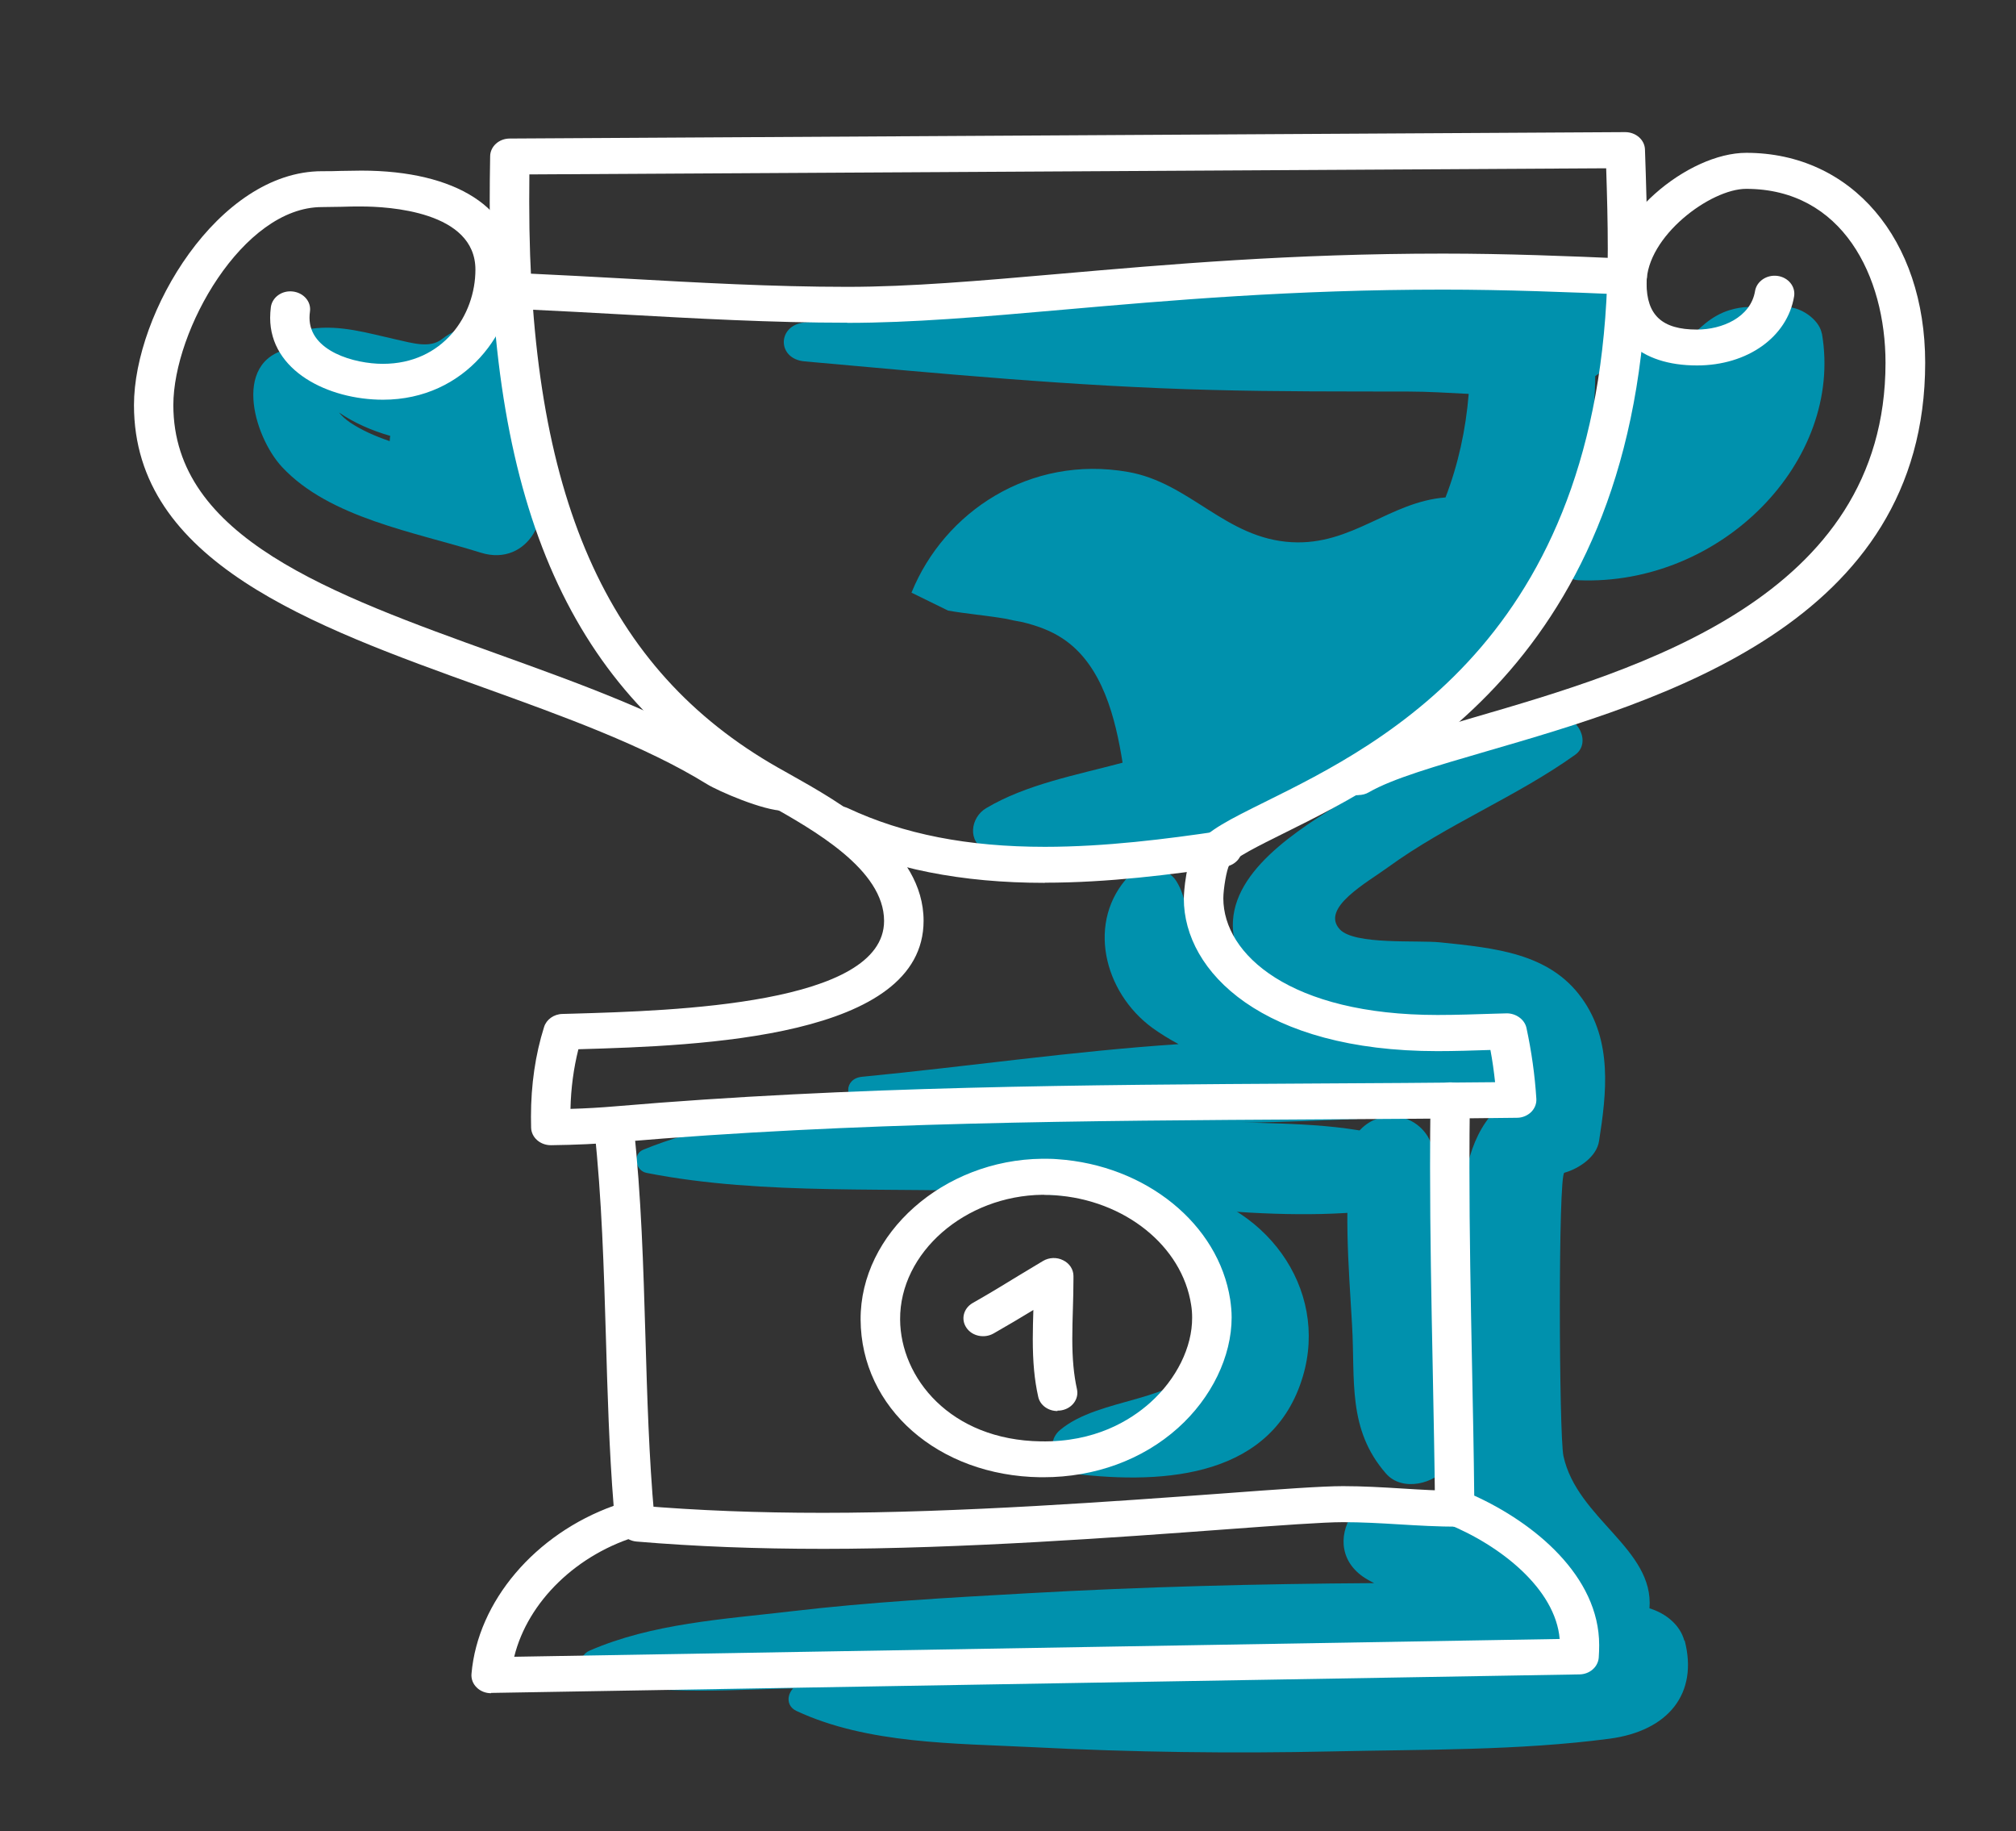
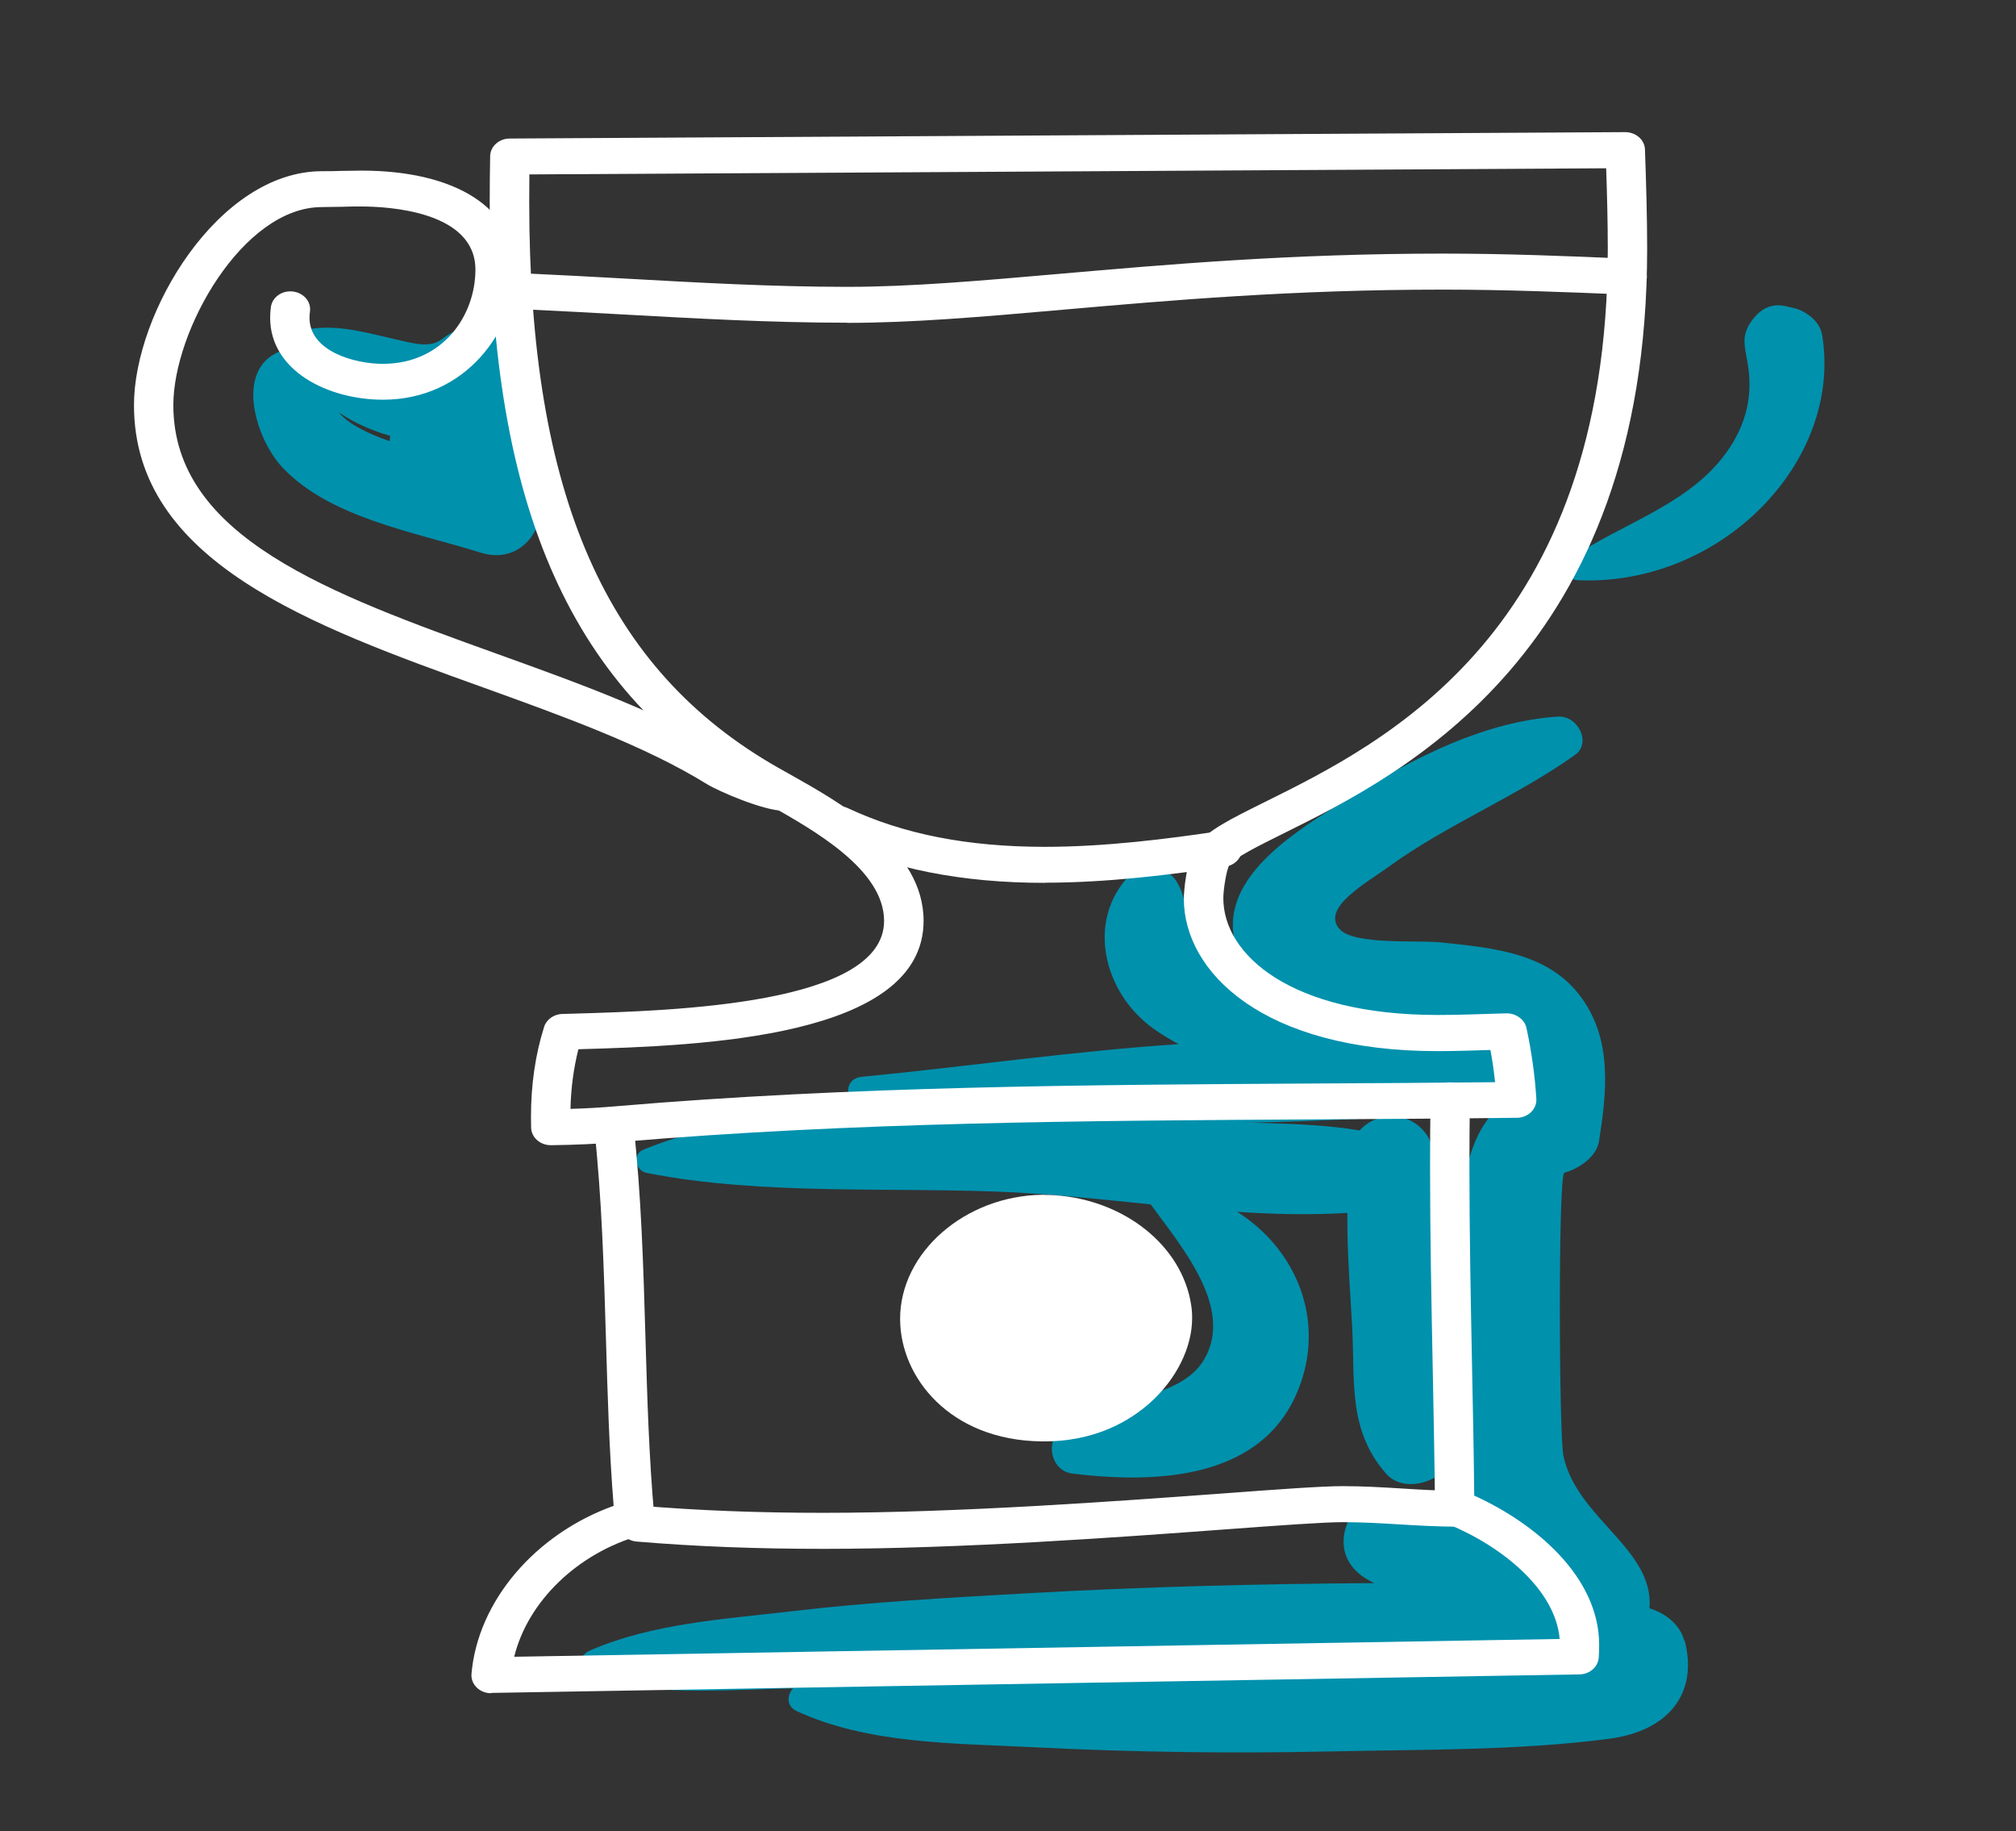
<svg xmlns="http://www.w3.org/2000/svg" id="Ebene_1" viewBox="0 0 138.28 125.56">
  <rect x="0" y="0" width="138.28" height="125.56" fill="#333333" stroke="none" />
  <g>
    <g>
      <path d="M90.18,45.82c.37-.29,.74-.58,1.1-.88-.58,.04-1.16,.06-1.73,.06,.2,.28,.4,.56,.62,.82Z" style="fill:none;" />
-       <path d="M65.03,41.87c1.25,.22,2.59,.33,3.9,.55,.4,.09,.8,.17,1.2,.24,.98,.24,1.92,.57,2.75,1.12,2.77,1.82,3.64,5.54,4.12,8.52-3.22,.86-6.6,1.48-9.36,3.12-1.08,.64-1.31,2.31,0,2.9,9.65,4.35,24.09-2.97,30.89-9.08,5.24-4.71,8.79-10.85,10.2-17.37-.02,.99,.49,1.99,1.25,2.7-.79,.78-1.51,1.62-2.11,2.62-.35,.58,.25,1.5,1.03,1.22,6.37-2.21,15.18-4.19,15.29-11.96,.04-2.78-1.86-6.32-5.57-5.18-1.23,.38-2.14,1.27-2.96,2.2-1.52-.84-3.65-.76-4.53,.96-.87,1.71-1.55,3.41-2,5.21,.18-1.28,.28-2.56,.29-3.85,1.02-.68,1.67-1.69,1.7-2.95,0-.19,0-.37,.01-.56,.04-1.64-1.19-2.72-2.7-3.07-1.49-2.17-5.21-1.59-6.91,.47-6.39,.4-13.07-.06-19.35,.18-9.12,.34-17.95,1.34-26.99,2.25-1.88,.19-1.9,2.5,0,2.67,9.38,.84,18.51,1.72,27.96,1.96,4.5,.12,9,.1,13.5,.11,1.29,0,2.68,.09,4.1,.16-.2,2.46-.72,4.84-1.59,7.1-3.85,.3-6.4,3.3-10.55,3.07-4.55-.25-6.96-4.08-11.24-4.82-6.71-1.17-12.59,2.73-14.84,8.28" style="fill:#0091ad;" />
    </g>
    <path d="M35.26,28.56c.49-.58,.87-1.28,1.05-2.14,.66-3.25-3.2-5.35-5.99-3.17-.83,.65-1.98,.29-3.19,.02-1.91-.43-3.78-1-5.75-.73-.53,.07-.82,.6-.86,1.03,0,.09,0,.19,0,.28-.09-.02-.18-.02-.28,0-4.46,.54-2.87,6.06-.89,8.18,3.26,3.49,9.09,4.45,13.63,5.87,3.3,1.03,5.17-2.88,3.46-4.87,.39-.32,.69-.73,.84-1.22,.45-1.49-.56-2.72-2.02-3.24Zm-11.99-.26c1.01,.69,2.23,1.23,3.5,1.59-.03,.12-.03,.24-.04,.36-1-.34-1.93-.75-2.72-1.28-.31-.21-.55-.44-.75-.67Z" style="fill:#0091ad;" />
    <path d="M102.45,70.31c-1.96,.13-3.92,.25-5.88,.36-.28-.89-1.27-1.63-2.2-1.86-3.14-.76-6.32-1.07-9.4-2.11-1.61-.54-2.68-1-3.22-2.54-.47-1.33-.28-2.49-1.07-3.75-.62-.98-2.34-1.28-3.21-.38-2.98,3.12-1.78,8.01,1.58,10.46,.54,.39,1.14,.76,1.79,1.11-7.34,.49-14.47,1.54-21.72,2.24-1.25,.12-1.26,1.67,0,1.77,7.31,.63,14.29,1.43,21.68,1.43,4.63,0,9.26-.16,13.89-.38-.84,.16-1.79,.99-1.91,1.76-.65,4.16-.28,8.27-.04,12.46,.22,3.77-.33,7.12,2.32,10.16,1.13,1.3,3.39,.7,4.23-.5,2.21-3.16,1.05-6.93,.74-10.5-.34-3.9-.57-7.87-1.87-11.62-.31-.89-1.15-1.65-2.17-1.82,2.16-.11,4.31-.22,6.46-.35,4.18-.24,4.19-6.22,0-5.94Z" style="fill:#0091ad;" />
    <path d="M80.06,81.38c-.75-.1-1.59,.58-1.08,1.28,2.03,2.8,5.66,6.99,3.64,10.52-1.74,3.05-7.17,2.57-9.92,4.89-.99,.83-.62,2.8,.87,2.98,6.55,.8,13.76,.14,15.79-6.65,1.81-6.03-2.56-12.12-9.31-13.03Z" style="fill:#0091ad;" />
    <path d="M97.48,102.72c-3.98-2.15-7.55,3.45-3.62,5.63,.12,.07,.26,.14,.4,.21-7.95,.05-15.89,.25-23.84,.7-5.38,.3-10.77,.6-16.12,1.23-4.69,.55-9.56,.83-13.86,2.7-.96,.42-.67,1.79,.29,2.02,4.69,1.13,9.71,.62,14.52,.55,5.37-.09,10.75-.37,16.12-.49,10.76-.24,21.53-.35,32.29-.18,1.62,.02,2.97-1.04,3.45-2.39,1.87-5.29-5.71-7.85-9.63-9.96Z" style="fill:#0091ad;" />
    <path d="M124.96,22.88c-.14-.82-1.09-1.57-1.93-1.76l-.58-.13c-.9-.2-1.6,.16-2.13,.79-1.02,1.23-.61,1.99-.41,3.36,.34,2.29-.28,4.35-1.75,6.23-2.58,3.29-6.9,4.55-10.36,6.87-.72,.48-.5,1.51,.46,1.55,9.81,.41,18.2-8.18,16.71-16.91Z" style="fill:#0091ad;" />
    <path d="M115.53,112.51c-.28-1.07-1.26-1.88-2.39-2.22,.33-4.08-4.96-6.13-5.9-10.44-.31-1.43-.37-19.3,.06-19.43,1.03-.29,2.22-1.11,2.38-2.17,.52-3.3,.93-6.87-1.18-9.8-2.23-3.11-5.99-3.44-9.72-3.83-1.55-.16-5.88,.19-6.88-.89-1.35-1.46,1.87-3.21,3.32-4.27,4.03-2.93,8.79-4.82,12.82-7.7,1.14-.81,.2-2.71-1.19-2.62-4.99,.33-9.82,2.8-13.88,5.32-3.16,1.96-8.17,4.79-8.4,8.69-.2,3.23,3,5.67,6.12,6.54,2.06,.57,4.3,.69,6.42,.94,1.78,.21,4.84,.07,5.97,1.68,.49,.7,.37,2.1,.21,3.2-4.44,3.31-2.74,11.56-2.8,16.09-.05,3.73-.84,8.17,.59,11.76,1.38,3.46,5.1,5.01,6.09,8.72,.08,.31,.24,.58,.44,.82-.42-.1-.95-.02-1.6,.26-2.31-.36-5.45,.34-7.81,.45-4.88,.24-9.77,.36-14.66,.49-4.89,.13-9.77,.18-14.66,.22-4.66,.04-9.54-.34-13.97,1.13-.85,.28-1.2,1.45-.27,1.88,4.88,2.27,10.82,2.21,16.2,2.48,6.83,.35,13.69,.44,20.53,.29,6.26-.14,12.81-.05,19.02-.87,4.04-.53,6.12-3.1,5.16-6.75Z" style="fill:#0091ad;" />
    <path d="M95.35,77.97c-3.89-1.05-8.13-.88-12.17-1.08-4.82-.24-9.65-.48-14.48-.58-7.91-.16-17.2-.5-24.58,2.53-.75,.31-.54,1.44,.23,1.59,8.11,1.6,17.04,.92,25.31,1.34,8.25,.43,17.53,2.29,25.69,1.1,2.87-.42,2.44-4.24,0-4.9Z" style="fill:#0091ad;" />
  </g>
  <g>
    <path d="M37.78,78.53c-.73,0-1.33-.53-1.35-1.2,0-.25-.01-.5-.01-.75,0-2.19,.3-4.26,.9-6.16,.16-.51,.67-.88,1.26-.89l.72-.02c6.93-.2,21.34-.62,21.34-6.36,0-3.52-4.81-6.22-7.99-8.01l-.74-.42c-12.67-7.21-18.32-19.82-18.32-40.89,0-1.04,.01-2.08,.03-3.12,.01-.67,.61-1.21,1.34-1.21l76.51-.44c.74,0,1.34,.53,1.36,1.19,.08,2.29,.15,4.53,.15,6.82,0,27.72-16.83,36.06-24.92,40.07-1.73,.86-3.37,1.67-3.74,2.18-.19,.31-.41,1.65-.41,2.28,0,3.85,4.6,8,14.69,8,1.31,0,2.67-.05,3.98-.09l.74-.02c.63-.02,1.25,.4,1.38,.99,.35,1.62,.58,3.26,.68,4.87,.02,.34-.11,.66-.36,.91-.25,.24-.6,.39-.97,.39-4.64,.06-9.28,.08-13.91,.11-15.52,.09-31.57,.18-47.59,1.55-1.56,.13-3.1,.2-4.73,.22Zm1.89-6.57c-.32,1.28-.51,2.65-.54,4.08,1.05-.03,2.09-.09,3.13-.18,16.14-1.38,32.25-1.47,47.83-1.56,4.15-.02,8.3-.05,12.46-.09-.08-.74-.18-1.47-.32-2.21-1.2,.04-2.43,.08-3.64,.08-11.95,0-17.39-5.42-17.39-10.46,0-.4,.15-2.67,.87-3.65,.75-1.02,2.32-1.8,4.7-2.98,8.22-4.07,23.51-11.65,23.51-37.91,0-1.85-.05-3.69-.11-5.54l-73.86,.42c0,.62-.01,1.25-.01,1.87,0,20.13,5.26,32.09,17.05,38.8l.73,.41c3.69,2.07,9.27,5.21,9.27,10.1,0,8.03-15.23,8.57-23.67,8.81Z" style="fill:#fff;" />
    <path d="M33.68,116.11c-.37,0-.73-.14-.98-.39-.26-.25-.39-.59-.36-.94,.43-4.99,4.38-9.59,9.75-11.52-.31-3.86-.42-7.76-.53-11.55-.14-4.69-.28-9.54-.79-14.25-.07-.68,.47-1.28,1.21-1.35,.75-.08,1.41,.43,1.48,1.1,.53,4.79,.67,9.69,.81,14.43,.12,4.07,.24,8.27,.61,12.37,.05,.57-.34,1.1-.95,1.27-4.35,1.24-7.73,4.55-8.66,8.33l71.71-1.22c-.29-3.42-4.03-6.41-7.74-7.91-.49-.2-.8-.63-.81-1.12-.03-3.2-.1-6.42-.16-9.64-.09-4.5-.18-9.15-.18-13.71,0-1.53,.01-3.05,.03-4.58,.01-.67,.61-1.21,1.35-1.21,.77,0,1.36,.57,1.35,1.25-.02,1.51-.03,3.03-.03,4.54,0,4.54,.09,9.18,.18,13.67,.06,2.97,.12,5.93,.15,8.88,4.12,1.87,8.57,5.52,8.57,10.25,0,.28-.01,.57-.03,.86-.05,.64-.62,1.14-1.32,1.15,0,0-74.62,1.27-74.65,1.27Z" style="fill:#fff;" />
    <path d="M58.11,22.13c-5.19,0-10.41-.29-15.45-.57-2.18-.12-4.35-.24-6.53-.34-.75-.03-1.32-.61-1.28-1.29,.04-.68,.68-1.19,1.42-1.17,2.19,.1,4.37,.22,6.56,.34,5,.28,10.18,.57,15.29,.57,4.31,0,9.04-.41,14.53-.89,7.45-.65,15.9-1.39,26.34-1.39,4.32,0,8.63,.17,12.68,.35,.75,.03,1.32,.61,1.29,1.29-.04,.68-.68,1.2-1.42,1.17-4.02-.17-8.3-.34-12.56-.34-10.31,0-18.69,.73-26.09,1.38-5.55,.49-10.34,.9-14.78,.9Z" style="fill:#fff;" />
-     <path d="M71.57,101.3c-.07,0-.14,0-.22,0-6.99-.1-12.29-4.75-12.32-10.81-.03-5.9,5.67-10.96,12.46-11.03,.35,0,.69,0,1.04,.03,6.07,.41,11.05,4.45,11.85,9.62,.06,.41,.1,.82,.1,1.23,0,2.67-1.37,5.51-3.68,7.58-2.43,2.18-5.7,3.38-9.23,3.38Zm.06-19.37s-.08,0-.11,0c-5.33,.06-9.81,3.97-9.78,8.55,.02,3.98,3.42,8.27,9.66,8.36,3.7,.06,6.11-1.42,7.5-2.66,1.8-1.62,2.88-3.8,2.87-5.82,0-.3-.02-.6-.07-.89-.62-4.03-4.56-7.19-9.37-7.51-.23-.02-.46-.02-.7-.02Z" style="fill:#fff;" />
+     <path d="M71.57,101.3Zm.06-19.37s-.08,0-.11,0c-5.33,.06-9.81,3.97-9.78,8.55,.02,3.98,3.42,8.27,9.66,8.36,3.7,.06,6.11-1.42,7.5-2.66,1.8-1.62,2.88-3.8,2.87-5.82,0-.3-.02-.6-.07-.89-.62-4.03-4.56-7.19-9.37-7.51-.23-.02-.46-.02-.7-.02Z" style="fill:#fff;" />
    <path d="M72.53,96.76c-.63,0-1.2-.4-1.32-.99-.26-1.16-.37-2.38-.37-3.96,0-.66,.02-1.32,.04-1.98-.89,.54-1.78,1.07-2.73,1.61-.63,.36-1.47,.19-1.86-.39-.4-.58-.2-1.34,.43-1.7,1.11-.63,2.15-1.26,3.19-1.9,.54-.33,1.08-.65,1.63-.98,.42-.25,.95-.27,1.38-.05,.44,.21,.71,.63,.71,1.08v.2c0,.69-.02,1.39-.04,2.08-.02,.67-.04,1.34-.04,2.01,0,1.4,.1,2.47,.32,3.47,.15,.67-.33,1.32-1.06,1.45-.09,.02-.18,.02-.27,.02Z" style="fill:#fff;" />
    <path d="M56.46,106.21c-4.57,0-8.75-.16-12.79-.5-.74-.06-1.29-.66-1.23-1.34,.07-.68,.73-1.17,1.47-1.12,3.95,.33,8.05,.49,12.54,.49,9.41,0,20.18-.8,27.31-1.32,4.01-.3,6.91-.51,8.36-.51,1.37,0,2.71,.08,4.01,.16,1.28,.08,2.6,.16,3.93,.16,.75,0,1.35,.55,1.35,1.23s-.61,1.23-1.35,1.23c-1.42,0-2.79-.08-4.11-.16-1.31-.08-2.55-.15-3.83-.15-1.35,0-4.34,.22-8.14,.5-7.17,.53-18.01,1.33-27.53,1.33Z" style="fill:#fff;" />
    <path d="M53.78,55.6c-1.42,0-4.53-1.36-5.29-1.83-4.25-2.63-9.91-4.67-15.38-6.64-11.76-4.23-23.92-8.61-23.92-19.35,0-6.33,5.78-16.04,12.9-16.04,.43,0,.87,0,1.31-.02,.46,0,.93-.02,1.39-.02,6.5,0,10.54,2.6,10.54,6.79s-3.39,8.92-9.06,8.92c-3.75,0-7.74-1.97-7.74-5.62,0-.24,.02-.49,.05-.74,.1-.67,.76-1.15,1.51-1.06,.74,.09,1.27,.7,1.17,1.38-.02,.15-.03,.29-.03,.42,0,2.3,3.09,3.16,5.03,3.16,4.13,0,6.35-3.33,6.35-6.46,0-4.01-5.99-4.33-7.83-4.33-.45,0-.89,0-1.34,.02-.46,0-.91,.02-1.36,.02-5.43,0-10.19,8.46-10.19,13.58,0,9.07,10.79,12.95,22.21,17.06,5.61,2.02,11.41,4.11,15.91,6.89,.69,.43,3.18,1.38,3.77,1.4,.74,.02,1.34,.58,1.33,1.25-.01,.67-.59,1.21-1.33,1.21Z" style="fill:#fff;" />
-     <path d="M93.16,54.53c-.45,0-.89-.2-1.15-.57-.4-.57-.21-1.34,.42-1.7,1.91-1.1,5.05-2.01,8.69-3.07,11.23-3.27,28.21-8.2,28.21-24.31,0-5.94-2.96-11.93-9.56-11.93-2.45,0-6.83,3.26-6.83,6.47,0,2.2,1.07,3.18,3.46,3.18,1.71,0,3.68-.83,3.98-2.64,.11-.67,.8-1.14,1.54-1.04,.74,.1,1.25,.73,1.14,1.4-.46,2.79-3.2,4.74-6.66,4.74-3.92,0-6.16-2.06-6.16-5.64,0-4.43,5.55-8.94,9.54-8.94,7.22,0,12.27,5.92,12.27,14.39,0,17.9-18.11,23.17-30.09,26.65-3.46,1.01-6.45,1.87-8.07,2.81-.22,.13-.47,.19-.72,.19Z" style="fill:#fff;" />
    <path d="M71.66,60.54c-5.71,0-10.54-.96-14.74-2.93-.66-.31-.93-1.05-.58-1.66,.34-.6,1.16-.84,1.82-.53,3.82,1.79,8.23,2.65,13.51,2.65,4.16,0,8.37-.54,11.95-1.07,.73-.11,1.43,.35,1.55,1.02,.12,.67-.38,1.3-1.12,1.41-3.68,.54-8.03,1.1-12.38,1.1Z" style="fill:#fff;" />
  </g>
</svg>